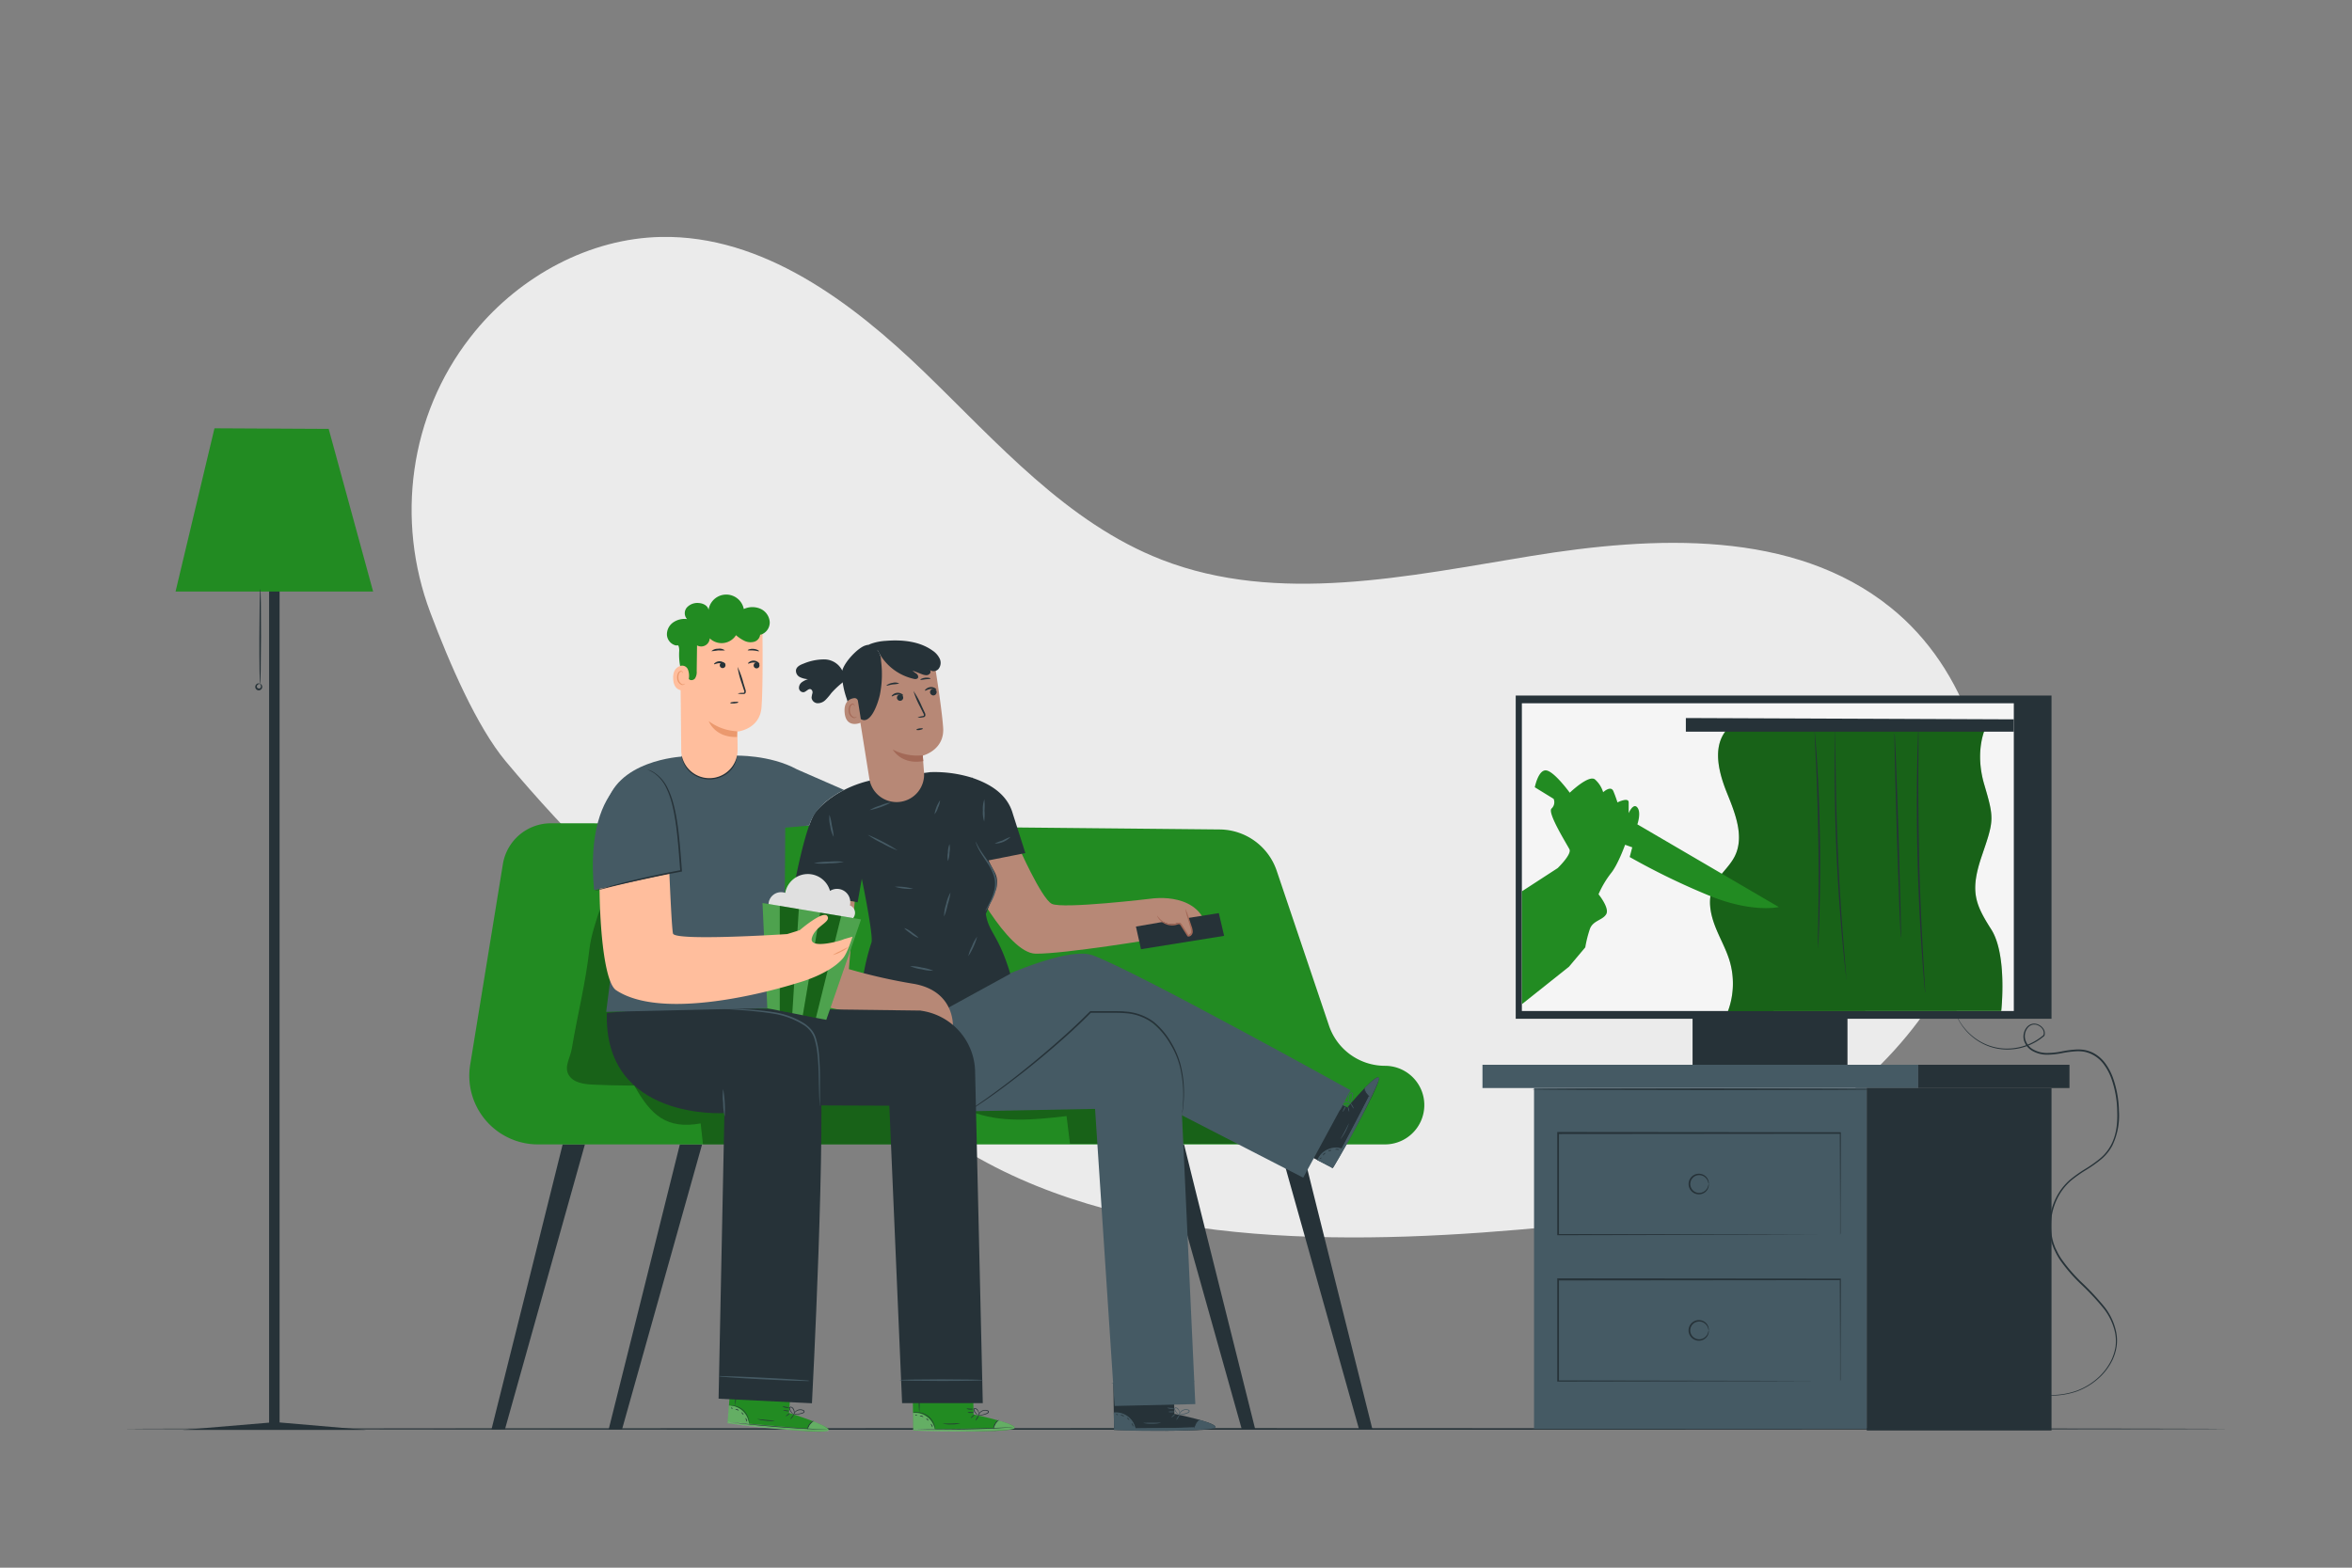
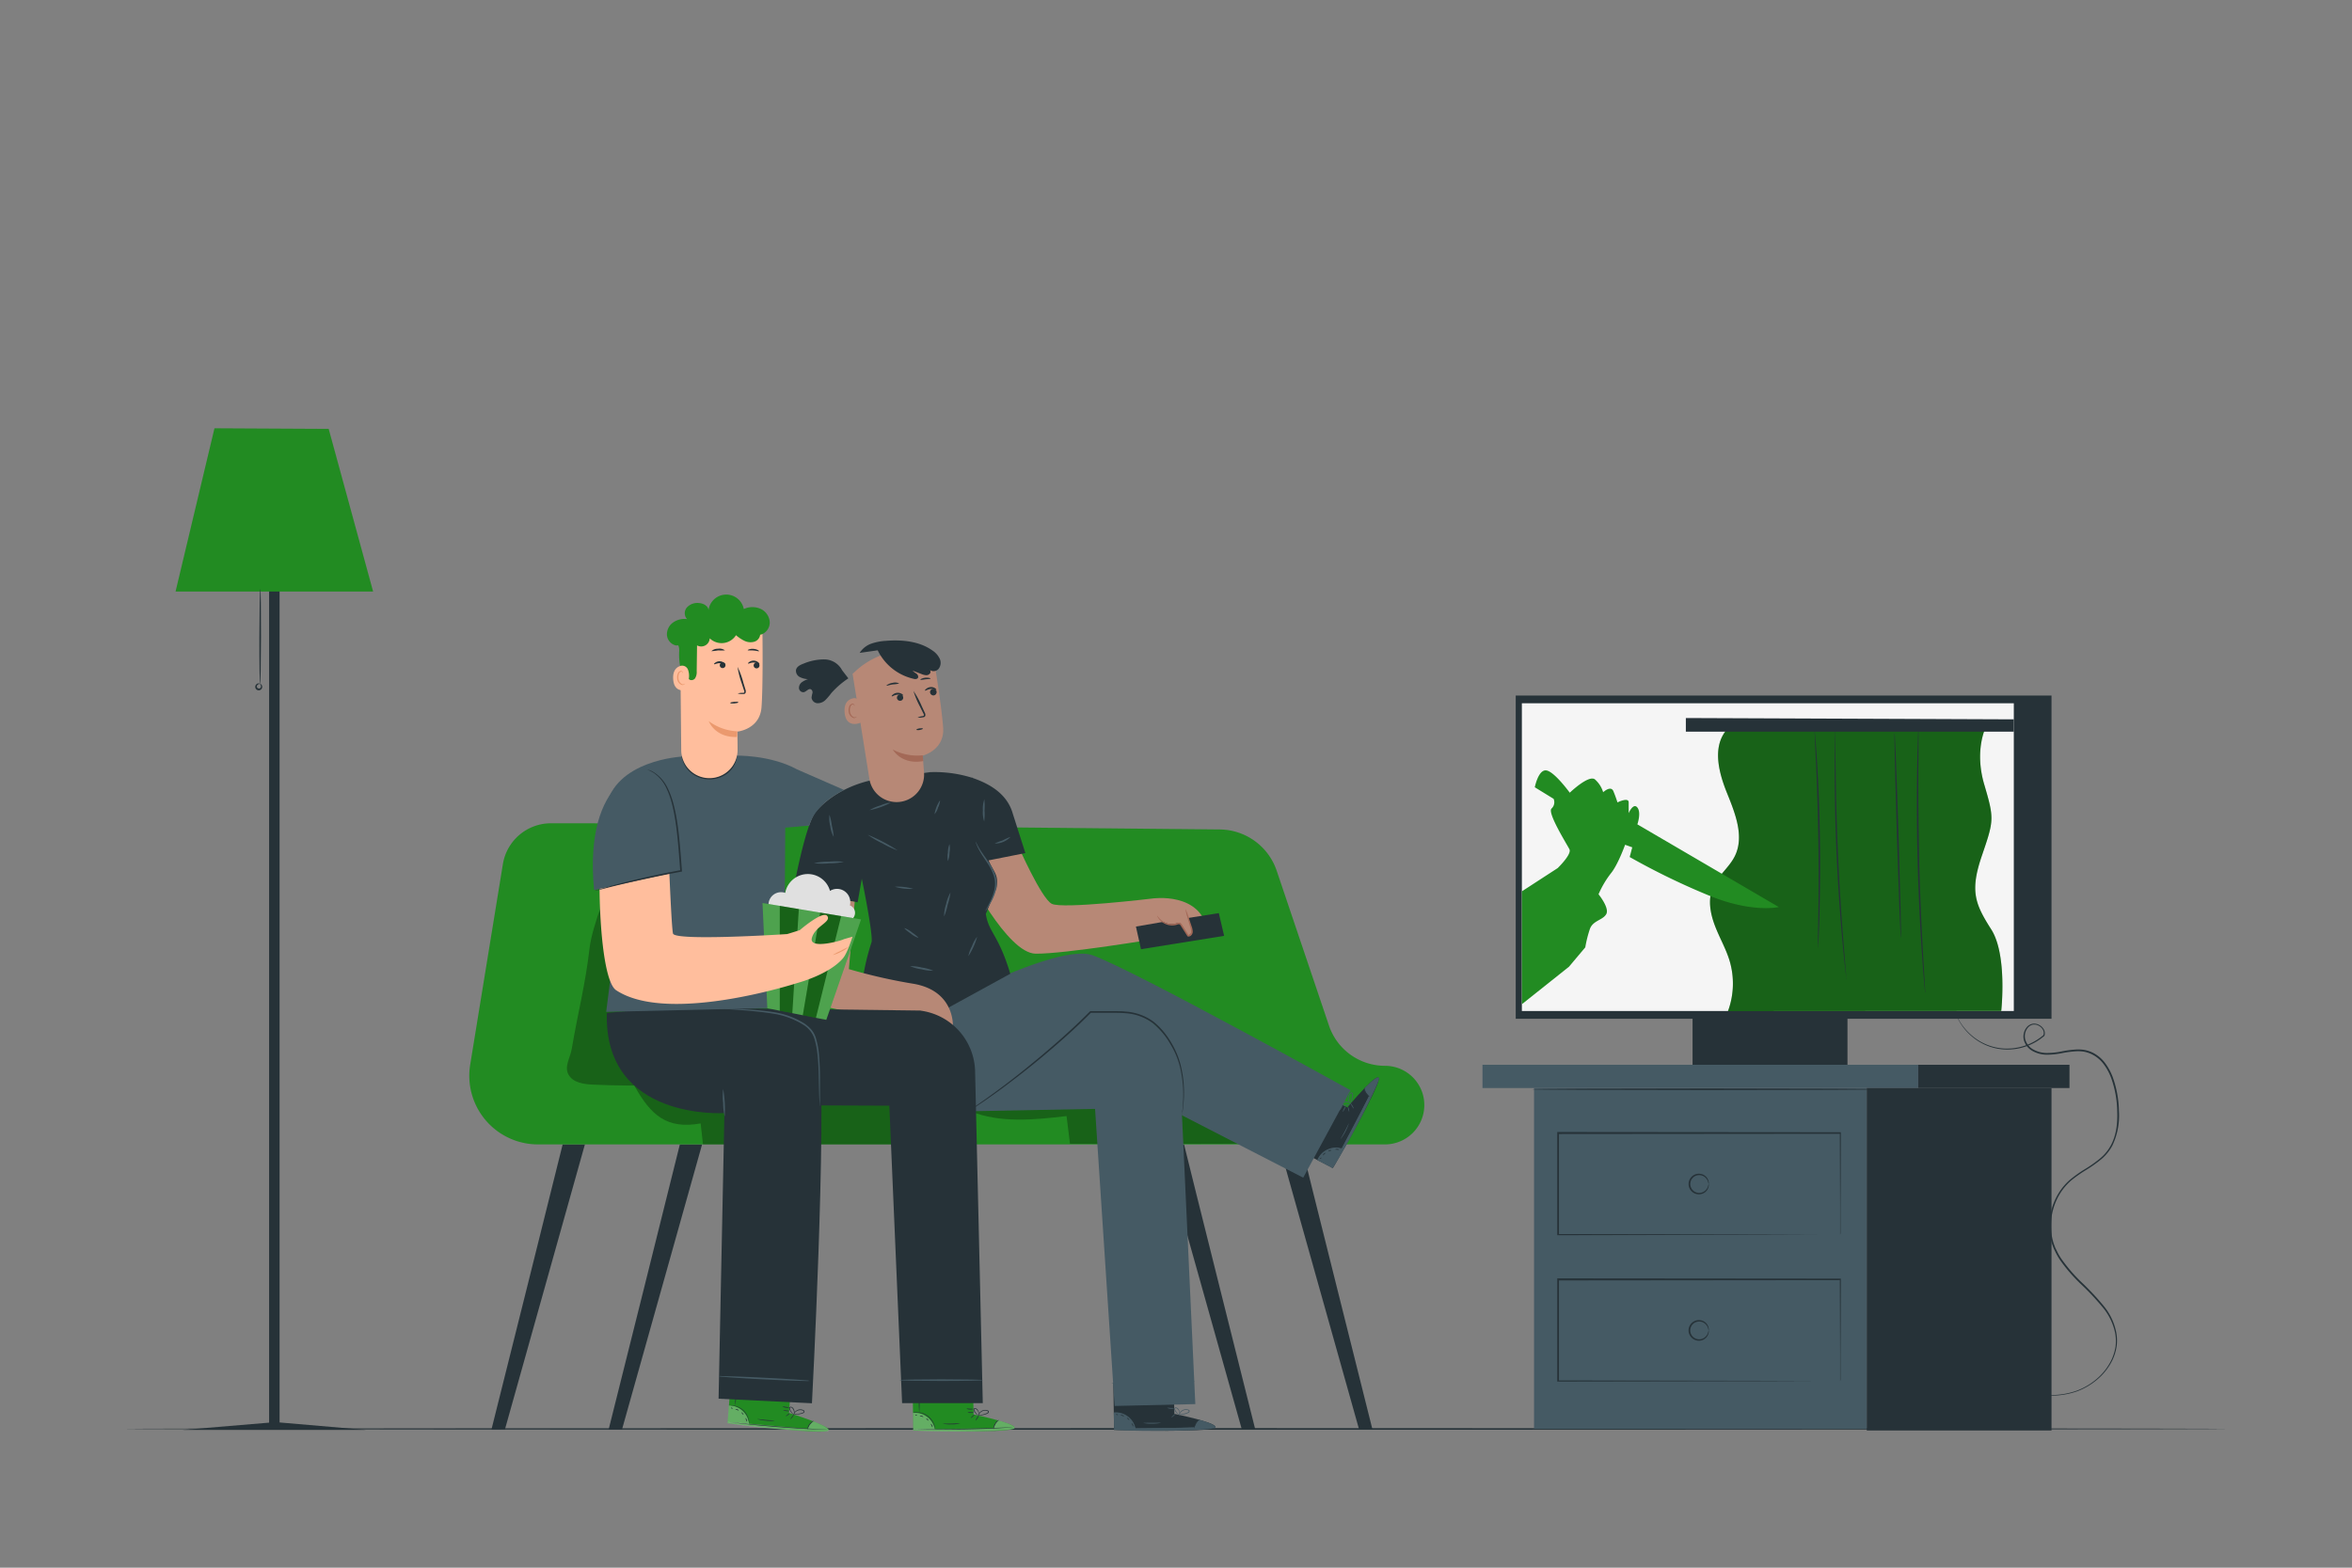
<svg xmlns="http://www.w3.org/2000/svg" viewBox="0 0 750 500">
  <rect x="0" y="0" width="750" height="500" fill="#808080" stroke="none" />
  <g id="freepik--background-simple--inject-402">
-     <path d="M161.24,242.78c39.21,47,95.8,94.39,148.62,125.34s125.25,28.93,186.16,23c31.16-3.06,60.44-18.66,86-36.67s45.38-45.35,50.64-76.22-5.38-64.84-29.78-84.47c-31-24.95-75.34-22.83-114.63-16.43s-80.76,15.61-117.86,1.17c-30.15-11.74-52.3-37.25-75.56-59.74s-51.67-43.8-84-43.19C188,76,166,88,151.47,105.69q-.78.94-1.53,1.92c-19.34,24.86-23.82,58.23-12.73,87.72C143.38,211.75,152.1,231.81,161.24,242.78Z" style="fill:#ebebeb" />
-   </g>
+     </g>
  <g id="freepik--Floor--inject-402">
    <path d="M710.67,455.74c0,.15-150.3.27-335.65.27s-335.69-.12-335.69-.27,150.26-.26,335.69-.26S710.67,455.6,710.67,455.74Z" style="fill:#263238" />
  </g>
  <g id="freepik--floor-lamp--inject-402">
    <polygon points="89.15 453.68 89.15 153.12 85.81 153.12 85.81 453.74 58.17 456.06 85.81 456.06 89.15 456.06 116.79 456.06 89.15 453.68" style="fill:#263238" />
    <polygon points="68.39 136.6 55.98 188.67 118.98 188.67 104.81 136.79 68.39 136.6" style="fill:#228B22" />
    <path d="M82.94,218.26c-.14,0-.25-6.81-.23-15.21s.15-15.21.3-15.21.24,6.81.22,15.21S83.08,218.26,82.94,218.26Z" style="fill:#263238" />
    <path d="M82.91,218.16c0-.07.45,0,.65.56a1.12,1.12,0,0,1-.16,1,1.11,1.11,0,1,1-1.46-1.61c.53-.32.91-.06.86,0s-.33,0-.64.3a.8.8,0,0,0-.27.59.63.63,0,0,0,.45.54.62.62,0,0,0,.69-.12.75.75,0,0,0,.17-.62C83.15,218.39,82.87,218.23,82.91,218.16Z" style="fill:#263238" />
  </g>
  <g id="freepik--TV--inject-402">
    <rect x="539.72" y="323.83" width="49.4" height="16.12" style="fill:#263238" />
    <rect x="483.33" y="221.84" width="170.85" height="103.09" style="fill:#263238" />
    <rect x="485.29" y="224.3" width="156.87" height="98.15" style="fill:#f5f5f5" />
    <path d="M550.4,233c-4.37,5.42-2.33,13.41.28,19.87s5.59,13.81,2.57,20.08c-1.81,3.74-5.52,6.36-7.1,10.21s-.78,8.14.67,12,3.56,7.41,4.73,11.34a25.41,25.41,0,0,1-.54,16l87.14-.06s2-17.86-3.18-26-6.85-12.22-3-23.5,4-11.75.77-22.7.45-18.2.45-18.2Z" style="fill:#228B22" />
    <path d="M550.4,233c-4.37,5.42-2.33,13.41.28,19.87s5.59,13.81,2.57,20.08c-1.81,3.74-5.52,6.36-7.1,10.21s-.78,8.14.67,12,3.56,7.41,4.73,11.34a25.41,25.41,0,0,1-.54,16l87.14-.06s2-17.86-3.18-26-6.85-12.22-3-23.5,4-11.75.77-22.7.45-18.2.45-18.2Z" style="opacity:0.3" />
    <path d="M496.71,276.87s4.56-4.39,3.75-6-7.17-11.72-5.7-13a2.74,2.74,0,0,0,.65-3.09l-6-3.69s1.15-5.84,3.75-5.36,7.4,7.1,7.4,7.1,6.09-5.86,8.05-4.23a8.85,8.85,0,0,1,2.6,4.07s2.44-2.28,3.26-.33,1.3,3.58,1.3,3.58,3.58-1.79,3.58,0v3.42s1.46-3.42,2.77-1.79,0,5.37,0,5.37l45.09,26.37s-8.14,1.95-21.65-3.42a225,225,0,0,1-25.89-12.53l.82-3.09-2.28-.82s-2.28,6.4-4.56,9.15a30.56,30.56,0,0,0-3.91,6.64s3.59,4.4,2.45,6.35-4.24,2-5.21,4.72a38.26,38.26,0,0,0-1.47,5.86l-5.21,6.19-15,11.94v-36Z" style="fill:#228B22" />
    <polygon points="537.58 229.01 537.58 233.36 642.16 233.36 642.16 229.43 537.58 229.01" style="fill:#263238" />
    <path d="M579.71,302.32a3.28,3.28,0,0,1,0-.71c0-.51,0-1.18,0-2,0-1.81.07-4.33.12-7.41.1-6.26.15-14.9,0-24.45s-.47-18.18-.75-24.43c-.15-3.08-.26-5.6-.35-7.41,0-.83-.06-1.5-.08-2a3.4,3.4,0,0,1,0-.7,3.88,3.88,0,0,1,.09.69q.07.76.18,2c.15,1.75.33,4.27.52,7.4.38,6.25.75,14.89.9,24.45s0,18.2-.16,24.46c-.09,3.12-.19,5.66-.29,7.4,0,.84-.09,1.5-.12,2A3.51,3.51,0,0,1,579.71,302.32Z" style="fill:#263238" />
    <path d="M588.85,312.49a4.67,4.67,0,0,1-.13-.8c-.07-.57-.16-1.34-.28-2.3-.23-2-.53-4.89-.86-8.46-.67-7.16-1.42-17.06-1.92-28s-.63-20.89-.61-28.08c0-3.59.05-6.5.1-8.51,0-1,.05-1.74.07-2.31a4.29,4.29,0,0,1,.06-.81,4.63,4.63,0,0,1,0,.81q0,.87,0,2.31c0,2.06,0,5,.07,8.51.07,7.18.27,17.1.76,28.06s1.19,20.84,1.76,28c.3,3.54.53,6.43.7,8.48.08,1,.14,1.73.18,2.31A4.13,4.13,0,0,1,588.85,312.49Z" style="fill:#263238" />
    <path d="M606.16,299.22c-.15,0-.72-14.65-1.28-32.73s-.89-32.74-.75-32.74.71,14.64,1.27,32.73S606.3,299.21,606.16,299.22Z" style="fill:#263238" />
    <path d="M613.92,316.7a4.84,4.84,0,0,1-.12-.85c-.06-.61-.13-1.43-.23-2.46-.19-2.13-.43-5.22-.7-9.05-.53-7.64-1.09-18.21-1.39-29.9s-.27-22.29-.13-29.95c.07-3.83.16-6.93.24-9.07,0-1,.08-1.85.11-2.46a5.18,5.18,0,0,1,.07-.86,4.78,4.78,0,0,1,0,.86c0,.61,0,1.43,0,2.47,0,2.19,0,5.28-.07,9.07,0,7.66,0,18.24.28,29.92s.81,22.25,1.24,29.9c.22,3.79.4,6.87.53,9.06.06,1,.1,1.85.14,2.46A5.61,5.61,0,0,1,613.92,316.7Z" style="fill:#263238" />
    <path d="M637.3,441.52l.56.19,1.62.57a56.9,56.9,0,0,0,6.33,1.79,34.27,34.27,0,0,0,10.33.78,24.49,24.49,0,0,0,6.3-1.38,21.1,21.1,0,0,0,6.18-3.7,18.64,18.64,0,0,0,4.79-6.28,16,16,0,0,0,1.19-4,13.85,13.85,0,0,0-.13-4.35,18.65,18.65,0,0,0-4-8.22,81.94,81.94,0,0,0-6.74-7.2,51.13,51.13,0,0,1-6.84-7.87,21.42,21.42,0,0,1-1.35-2.33l-.6-1.23-.49-1.28a18.83,18.83,0,0,1-.94-5.45,20.14,20.14,0,0,1,2.85-10.86,18.62,18.62,0,0,1,3.73-4.44,42.13,42.13,0,0,1,4.78-3.39,41.09,41.09,0,0,0,4.72-3.32,14.17,14.17,0,0,0,3.55-4.32c1.77-3.32,2.13-7.14,2-10.77a32.87,32.87,0,0,0-1.89-10.52,17.72,17.72,0,0,0-2.44-4.54,10.49,10.49,0,0,0-3.82-3.17,10.22,10.22,0,0,0-2.32-.78,11.64,11.64,0,0,0-2.43-.16,33.37,33.37,0,0,0-4.79.61,25.42,25.42,0,0,1-4.74.49,9.43,9.43,0,0,1-4.5-1.14,5.71,5.71,0,0,1-2.83-3.47,4.73,4.73,0,0,1,.94-4.19,3.22,3.22,0,0,1,1.88-1.08,3.31,3.31,0,0,1,2.08.41,3.6,3.6,0,0,1,1.47,1.45,2.53,2.53,0,0,1,.16,2l0,0,0,0a18.11,18.11,0,0,1-13,4.33,17.32,17.32,0,0,1-9.69-3.79,17.85,17.85,0,0,1-4.34-5,13.24,13.24,0,0,1-1-2.09s.1.17.27.52.44.86.82,1.51a18.25,18.25,0,0,0,4.38,4.9,17.23,17.23,0,0,0,9.58,3.66,17.89,17.89,0,0,0,12.72-4.31l-.06.07a2.12,2.12,0,0,0-.14-1.72,3.22,3.22,0,0,0-1.32-1.29,2.9,2.9,0,0,0-1.84-.36,2.85,2.85,0,0,0-1.64.95,4.31,4.31,0,0,0-.83,3.83,5.28,5.28,0,0,0,2.63,3.19,8.87,8.87,0,0,0,4.3,1.07,24,24,0,0,0,4.65-.49,33.27,33.27,0,0,1,4.86-.63,11.92,11.92,0,0,1,2.52.17,10.65,10.65,0,0,1,2.45.8,11.12,11.12,0,0,1,4,3.31,18.62,18.62,0,0,1,2.52,4.67,33.38,33.38,0,0,1,1.93,10.68,22.1,22.1,0,0,1-2.09,11,14.81,14.81,0,0,1-3.67,4.48,42.79,42.79,0,0,1-4.78,3.36,42.13,42.13,0,0,0-4.72,3.34,18.29,18.29,0,0,0-3.63,4.32,19.66,19.66,0,0,0-2.78,10.58,18.19,18.19,0,0,0,.91,5.3l.47,1.25.59,1.19a18.61,18.61,0,0,0,1.32,2.29,51.32,51.32,0,0,0,6.76,7.8,81.71,81.71,0,0,1,6.76,7.26,19,19,0,0,1,4,8.43,13.79,13.79,0,0,1,.12,4.48,16.26,16.26,0,0,1-1.23,4.14,18.87,18.87,0,0,1-4.92,6.38,21.28,21.28,0,0,1-6.3,3.74,24.48,24.48,0,0,1-6.4,1.36,34.38,34.38,0,0,1-10.4-.87,51.09,51.09,0,0,1-6.32-1.89c-.71-.26-1.24-.48-1.6-.63S637.3,441.52,637.3,441.52Z" style="fill:#263238" />
    <rect x="489.17" y="347.02" width="106.1" height="108.69" style="fill:#455a64" />
    <rect x="472.73" y="339.6" width="138.95" height="7.42" style="fill:#455a64" />
    <rect x="595.27" y="347.02" width="58.91" height="109.22" style="fill:#263238" />
    <rect x="611.68" y="339.6" width="48.23" height="7.42" style="fill:#263238" />
    <path d="M600.42,347.42c0,.15-25.08.26-56,.26s-56-.11-56-.26,25.08-.26,56-.26S600.42,347.28,600.42,347.42Z" style="fill:#263238" />
    <path d="M586.78,393.84s0-.21,0-.58,0-.95,0-1.67c0-1.48,0-3.64,0-6.42,0-5.58-.05-13.66-.1-23.74l.18.18-90,.08h0l.26-.26c0,11.3,0,22.23,0,32.41l-.25-.25,64.41.11,18.78.07,5,0h1.31l.46,0h-.42l-1.28,0-5,0-18.73.07-64.58.12h-.25v-.25c0-10.18,0-21.11,0-32.41v-.26h.27l90,.08H587v.18c0,10.13-.08,18.24-.1,23.85,0,2.76,0,4.9,0,6.37,0,.71,0,1.26,0,1.64S586.78,393.84,586.78,393.84Z" style="fill:#263238" />
    <path d="M544.85,377.63c-.05,0-.06-.27-.2-.72a3.13,3.13,0,0,0-1.13-1.57,2.91,2.91,0,0,0-2.7-.36,2.84,2.84,0,1,0,2.7,4.94,3.07,3.07,0,0,0,1.13-1.56c.14-.45.15-.73.2-.73a1.59,1.59,0,0,1,0,.78,3.13,3.13,0,0,1-1.1,1.81,3.25,3.25,0,0,1-3.09.52,3.29,3.29,0,0,1,0-6.21,3.26,3.26,0,0,1,3.09.52,3.1,3.1,0,0,1,1.1,1.81A1.52,1.52,0,0,1,544.85,377.63Z" style="fill:#263238" />
    <path d="M586.78,440.52s0-.2,0-.58,0-.94,0-1.67c0-1.48,0-3.63,0-6.41,0-5.58-.05-13.66-.1-23.74l.18.17-90,.09h0l.26-.26c0,11.29,0,22.23,0,32.4l-.25-.25,64.41.12,18.78.07,5,0,1.31,0h.46l-.42,0-1.28,0-5,0-18.73.07-64.58.11h-.25v-.26c0-10.17,0-21.11,0-32.4v-.26h.27l90,.08H587v.18c0,10.13-.08,18.24-.1,23.84,0,2.77,0,4.91,0,6.38,0,.71,0,1.25,0,1.64S586.78,440.52,586.78,440.52Z" style="fill:#263238" />
    <path d="M544.85,424.32c-.05,0-.06-.27-.2-.72a3.05,3.05,0,0,0-1.13-1.57,2.91,2.91,0,0,0-2.7-.36,2.83,2.83,0,0,0,0,5.3,2.87,2.87,0,0,0,2.7-.36,3.05,3.05,0,0,0,1.13-1.57c.14-.45.15-.72.2-.72a1.54,1.54,0,0,1,0,.77,3.08,3.08,0,0,1-1.1,1.81,3.2,3.2,0,0,1-3.09.52,3.28,3.28,0,0,1,0-6.2,3.23,3.23,0,0,1,3.09.52,3.08,3.08,0,0,1,1.1,1.81A1.54,1.54,0,0,1,544.85,424.32Z" style="fill:#263238" />
  </g>
  <g id="freepik--Couch--inject-402">
    <path d="M179.42,365c-.48,2.17-22.71,90.93-22.71,90.93H161L186.51,365Z" style="fill:#263238" />
    <path d="M216.79,365c-.48,2.17-22.71,90.93-22.71,90.93h4.26L223.88,365Z" style="fill:#263238" />
    <path d="M414.94,365c.47,2.17,22.71,90.93,22.71,90.93h-4.26L407.84,365Z" style="fill:#263238" />
    <path d="M377.57,365c.47,2.17,22.71,90.93,22.71,90.93H396L370.47,365Z" style="fill:#263238" />
    <path d="M188.61,262.58H175.7a15.54,15.54,0,0,0-15.34,13l-10.42,63.95A21.9,21.9,0,0,0,171.55,365h270.1a12.55,12.55,0,0,0,12.13-15.7h0a12.54,12.54,0,0,0-12.13-9.37h0a18.86,18.86,0,0,1-17.87-12.83l-16.67-49.38A19.37,19.37,0,0,0,389,264.55Z" style="fill:#228B22" />
    <g style="opacity:0.3">
      <path d="M309.46,354.43c9.59,3.85,20.37,2.72,30.64,1.53q.54,4.41,1.1,8.84s61,.19,61-.23l-28.37-14Z" />
    </g>
    <g style="opacity:0.3">
      <path d="M202.26,346.22c5.32,9.57,10.38,14,21.16,12.09l.75,6.68H288.3v-17.2Z" />
    </g>
    <g style="opacity:0.3">
      <path d="M211.11,346.07c-7.32.24-14.66.2-22-.14-2.94-.13-6.37-.6-7.81-3.17s.51-5.33,1-8.12c2-11.78,4.38-20.72,5.67-32,.9-7.82,6.4-20.74,9.41-28s7.72-9.58,15.57-9Z" />
    </g>
  </g>
  <g id="freepik--Characters--inject-402">
    <path d="M367.38,286.58s-28.63,3.44-32,1.68-10.78-18.64-10.78-18.64l-17.56,8.57,1.14.1s12.94,25.75,22.05,25.88,39.05-4.85,39.05-4.85l15.88-2C383.2,284.2,367.38,286.58,367.38,286.58Z" style="fill:#b78876" />
    <polygon points="369.98 294.18 362.22 295.52 363.84 302.74 390.35 298.48 388.65 291.23 369.98 294.18" style="fill:#263238" />
    <path d="M368.93,291.79a5.21,5.21,0,0,0,6.2,2.72,1.42,1.42,0,0,1,1.06-.11,1.3,1.3,0,0,1,.45.48c.71,1.13,1.43,2.25,2.15,3.38a1.18,1.18,0,0,0,1.19-1,3.41,3.41,0,0,0-.22-1.69c-.6-2-1.21-3.93-1.81-5.9" style="fill:#b78876" />
    <path d="M378,289.88a16.7,16.7,0,0,1,1,2.59l.95,2.89a5.43,5.43,0,0,1,.39,1.86,1.62,1.62,0,0,1-.4,1,1.21,1.21,0,0,1-1.11.47h-.12l-.06-.1c-.31-.48-.63-1-.95-1.5l-1.23-1.93c-.2-.31-.34-.42-.64-.38s-.63.19-1,.27a5.3,5.3,0,0,1-3.64-.56,5.06,5.06,0,0,1-1.83-1.68,2,2,0,0,1-.36-.83,6.25,6.25,0,0,0,2.36,2.18,5,5,0,0,0,3.37.42c.31-.07.6-.21,1-.29a1,1,0,0,1,.69.11,1.68,1.68,0,0,1,.45.48l1.24,1.94.94,1.49-.17-.12c.47.08.94-.5.94-1a5.28,5.28,0,0,0-.33-1.69c-.31-1.08-.59-2.06-.85-2.93A14.71,14.71,0,0,1,378,289.88Z" style="fill:#a36957" />
    <path d="M429.64,353.19l-9.15-4.64-8.79,17.08L425,372.55l.62-1c2.68-4.58,13.34-23.47,14-27.11C440.38,340.36,429.64,353.19,429.64,353.19Z" style="fill:#263238" />
    <path d="M428.07,366.29a6.66,6.66,0,0,0-4.77.31A6.44,6.44,0,0,0,420,370l4.77,2.46Z" style="fill:#455a64" />
    <path d="M435.14,347.05s4.09-4.33,4.6-3.27S430.2,364.34,425,372.55l-.36-.22,11.91-22.64S434.67,348.07,435.14,347.05Z" style="fill:#455a64" />
    <path d="M424.5,372.59a1.75,1.75,0,0,0,.18-.28l.49-.81,1.73-3c1.44-2.57,3.39-6.15,5.46-10.15s3.86-7.66,5.12-10.33l1.47-3.17.38-.87a1.15,1.15,0,0,0,.12-.31l-.16.29-.42.85-1.54,3.14c-1.3,2.65-3.11,6.3-5.18,10.29s-4,7.59-5.39,10.18l-1.67,3.07-.45.84A1.43,1.43,0,0,0,424.5,372.59Z" style="fill:#455a64" />
    <path d="M436.82,349.83a8.18,8.18,0,0,1-1.18-1.34,7.75,7.75,0,0,1-.64-1.67,3.09,3.09,0,0,0,1.82,3Z" style="fill:#263238" />
    <path d="M431.67,353.55c.06,0-.11-.42-.38-.87s-.52-.79-.57-.76.11.42.37.88S431.62,353.59,431.67,353.55Z" style="fill:#455a64" />
    <path d="M430.23,354.56c.06,0,0-.38-.09-.81s-.26-.77-.32-.75,0,.38.09.81S430.17,354.58,430.23,354.56Z" style="fill:#455a64" />
    <path d="M428.17,354.6c.05,0,.31-.34.57-.83a2.41,2.41,0,0,0,.37-.94c-.06,0-.32.34-.58.83S428.11,354.57,428.17,354.6Z" style="fill:#455a64" />
    <path d="M426.87,354.32c.05,0,.47-.29.81-.85a2,2,0,0,0,.39-1.1c-.07,0-.27.45-.59,1A7.54,7.54,0,0,0,426.87,354.32Z" style="fill:#455a64" />
    <path d="M430.48,352.21a3.71,3.71,0,0,0,.56-1.1,7.16,7.16,0,0,0,.34-1.3,3.06,3.06,0,0,0,.07-.82.61.61,0,0,0-.2-.44.47.47,0,0,0-.52-.06,2.26,2.26,0,0,0-.7,2.79,2.21,2.21,0,0,0,.55.73,1,1,0,0,0,.28.19,4,4,0,0,1-.68-1,2.29,2.29,0,0,1-.12-1.25,1.93,1.93,0,0,1,.76-1.26c.22-.11.39.07.41.32a3.8,3.8,0,0,1-.06.75,8.18,8.18,0,0,1-.29,1.28C430.66,351.77,430.45,352.19,430.48,352.21Z" style="fill:#455a64" />
    <path d="M430.68,352a1.21,1.21,0,0,0-.7-.52,1.89,1.89,0,0,0-1-.11,1.24,1.24,0,0,0-1,.62.49.49,0,0,0,.33.6,1.37,1.37,0,0,0,.59.07,3.41,3.41,0,0,0,.93-.18,1.76,1.76,0,0,0,.77-.4s-.31.12-.82.24a4.36,4.36,0,0,1-.89.12c-.31,0-.78-.08-.69-.38s.53-.43.84-.48a2,2,0,0,1,.87.06A4.07,4.07,0,0,1,430.68,352Z" style="fill:#455a64" />
    <path d="M420,369.84a14,14,0,0,1,.69-1.24,6,6,0,0,1,5.87-2.64c.87.12,1.37.35,1.39.31a1,1,0,0,0-.35-.18,4.64,4.64,0,0,0-1-.29,5.86,5.86,0,0,0-3.43.42,6,6,0,0,0-2.6,2.29,4.94,4.94,0,0,0-.46.95C420,369.7,420,369.83,420,369.84Z" style="fill:#263238" />
    <path d="M413.81,364.4a32.28,32.28,0,0,0,3.43,2,34.16,34.16,0,0,0,3.54,1.75,33.12,33.12,0,0,0-3.43-2A35.52,35.52,0,0,0,413.81,364.4Z" style="fill:#263238" />
    <path d="M427.51,363.29a16,16,0,0,0,2.62-5c-.06,0-.57,1.13-1.29,2.49S427.45,363.25,427.51,363.29Z" style="fill:#455a64" />
    <path d="M425.78,366.63c0,.06.28,0,.6.05s.57.07.6,0-.23-.23-.59-.25S425.76,366.57,425.78,366.63Z" style="fill:#263238" />
    <path d="M423.56,367.08c0,.06.25,0,.52,0s.48-.2.46-.26-.25,0-.53,0S423.54,367,423.56,367.08Z" style="fill:#263238" />
    <path d="M421.91,368.52c.07,0,.18-.21.4-.42s.44-.32.43-.38-.33,0-.59.21S421.85,368.51,421.91,368.52Z" style="fill:#263238" />
    <path d="M420.91,369.63s.18,0,.31-.12.2-.25.16-.29-.18,0-.31.11S420.87,369.58,420.91,369.63Z" style="fill:#263238" />
    <path d="M374.49,450.93l-.27-10.25-19.21.37.24,15,1.19.06c5.3.19,27,.59,30.51-.55C390.88,454.28,374.49,450.93,374.49,450.93Z" style="fill:#263238" />
    <path d="M362.21,455.77a6.7,6.7,0,0,0-2.53-4,6.52,6.52,0,0,0-4.52-1.31l.1,5.37Z" style="fill:#455a64" />
    <path d="M382.5,452.85s5.75,1.54,5.06,2.49-22.63,1.38-32.31.71l0-.43,25.58-.27S381.38,452.92,382.5,452.85Z" style="fill:#455a64" />
    <path d="M355,455.62l.33,0,.95,0,3.49.08c2.95.05,7,.07,11.53,0s8.58-.24,11.52-.4l3.49-.21,1-.08.33,0h-.34l-.94,0-3.5.13c-2.94.12-7,.26-11.51.34s-8.58.09-11.53.09H355.3Z" style="fill:#455a64" />
    <path d="M380.85,455.65a5,5,0,0,1,1.78-3,2.57,2.57,0,0,0-1.36,1.24A2.52,2.52,0,0,0,380.85,455.65Z" style="fill:#263238" />
-     <path d="M375.13,452.89c.05,0,.32-.31.59-.75s.45-.84.39-.87-.32.3-.59.75S375.07,452.85,375.13,452.89Z" style="fill:#455a64" />
    <path d="M373.56,452.09c0,.05.34-.16.67-.46s.55-.59.51-.64-.35.17-.67.47S373.51,452.05,373.56,452.09Z" style="fill:#455a64" />
-     <path d="M372.54,450.3a2.39,2.39,0,0,0,1,.11,2.24,2.24,0,0,0,1-.13,2.33,2.33,0,0,0-1-.1A2.3,2.3,0,0,0,372.54,450.3Z" style="fill:#455a64" />
    <path d="M372.18,449a1.89,1.89,0,0,0,1.12.3,1.94,1.94,0,0,0,1.15-.17,5.76,5.76,0,0,0-1.13-.06A5.83,5.83,0,0,0,372.18,449Z" style="fill:#455a64" />
    <path d="M375.75,451.2a3.93,3.93,0,0,0,1.23,0,7.27,7.27,0,0,0,1.31-.32,3.92,3.92,0,0,0,.75-.32.66.66,0,0,0,.29-.39.48.48,0,0,0-.19-.49,2.27,2.27,0,0,0-2.79.72,2.1,2.1,0,0,0-.38.83.7.7,0,0,0,0,.33,3.28,3.28,0,0,1,.54-1.06,2.19,2.19,0,0,1,1-.71,2,2,0,0,1,1.48.07c.19.15.12.38-.09.51a3.3,3.3,0,0,1-.69.31A9.76,9.76,0,0,1,377,451C376.22,451.15,375.75,451.16,375.75,451.2Z" style="fill:#455a64" />
    <path d="M376.07,451.25a1.19,1.19,0,0,0,.12-.86,2,2,0,0,0-.35-.89,1.24,1.24,0,0,0-1-.61.5.5,0,0,0-.37.58,1.39,1.39,0,0,0,.22.54,3.63,3.63,0,0,0,.6.74,1.88,1.88,0,0,0,.71.49s-.25-.22-.59-.6a4.16,4.16,0,0,1-.53-.74c-.18-.25-.3-.72,0-.78s.63.26.82.51a2,2,0,0,1,.36.79A4,4,0,0,1,376.07,451.25Z" style="fill:#455a64" />
    <path d="M355.26,450.36a14.06,14.06,0,0,1,1.42,0,6,6,0,0,1,5.1,3.91c.31.82.35,1.37.4,1.37a1.66,1.66,0,0,0,0-.39,5.2,5.2,0,0,0-.23-1,6,6,0,0,0-2-2.83,5.87,5.87,0,0,0-3.25-1.19,4.63,4.63,0,0,0-1.05,0C355.39,450.3,355.26,450.34,355.26,450.36Z" style="fill:#263238" />
    <path d="M357.1,442.33a30.83,30.83,0,0,0-.09,3.94,31.52,31.52,0,0,0,.14,4,36.09,36.09,0,0,0,.09-4A33.73,33.73,0,0,0,357.1,442.33Z" style="fill:#263238" />
    <path d="M364.59,453.85a10.89,10.89,0,0,0,2.81.22,10.66,10.66,0,0,0,2.8-.28c0-.06-1.26,0-2.81,0S364.59,453.78,364.59,453.85Z" style="fill:#455a64" />
    <path d="M360.82,453.91s.11.27.25.55.2.54.27.54.09-.31-.06-.64S360.86,453.87,360.82,453.91Z" style="fill:#263238" />
    <path d="M359.37,452.18s.08.24.29.44.4.32.45.27-.09-.24-.29-.44S359.42,452.13,359.37,452.18Z" style="fill:#263238" />
    <path d="M357.33,451.41c0,.06.27.06.55.15s.49.24.54.2-.12-.31-.47-.42S357.31,451.35,357.33,451.41Z" style="fill:#263238" />
    <path d="M355.87,451.06c0,.06.09.15.26.21s.3.06.33,0-.09-.16-.25-.22S355.9,451,355.87,451.06Z" style="fill:#263238" />
    <path d="M358.46,323.14l-65.86.68,14.47,30.65,42.12-.8,6.24,94.75,25.73-.59L376.28,342.1a20,20,0,0,0-17.82-19Z" style="fill:#455a64" />
    <path d="M354.41,441.13c0-.14,6-.39,13.32-.56s13.34-.19,13.34-.05-6,.4-13.32.57S354.41,441.28,354.41,441.13Z" style="fill:#455a64" />
    <path d="M281.42,330.68s53.52-30.88,67-26,82.25,43.05,82.25,43.05l-15.1,27.88-38.69-19.9-1.1-12.42c0-12.81-8.23-19.74-19.74-19.74h-10s-23.72,28.14-39,30.9C281.42,359.1,281.42,330.68,281.42,330.68Z" style="fill:#455a64" />
    <path d="M377,355.06a.82.82,0,0,1,0-.27c0-.21,0-.47.07-.79.06-.69.14-1.71.2-3a37.84,37.84,0,0,0-1.07-11,26.2,26.2,0,0,0-3-7,24,24,0,0,0-5.6-6.68,16.38,16.38,0,0,0-8.95-3.18c-.84-.08-1.69-.1-2.54-.11s-1.73,0-2.61,0l-5.33,0h-.44l.18-.08c-5,5.08-10.16,9.59-14.9,13.57s-9.15,7.39-12.9,10.18-6.88,4.93-9.07,6.35c-1.1.71-2,1.24-2.56,1.59l-.68.39-.24.12a1,1,0,0,1,.22-.17l.64-.43c.58-.38,1.43-.94,2.5-1.67,2.16-1.47,5.24-3.65,9-6.47s8.09-6.27,12.81-10.26,9.81-8.5,14.84-13.57l.08-.07h.55l5.33,0c.87,0,1.74,0,2.61,0s1.73,0,2.58.11a16.93,16.93,0,0,1,9.21,3.31,24.39,24.39,0,0,1,5.67,6.83,26,26,0,0,1,2.94,7.17,36.57,36.57,0,0,1,.92,11.13c-.09,1.32-.2,2.34-.3,3l-.12.78A1,1,0,0,1,377,355.06Z" style="fill:#263238" />
    <path d="M277.89,300.59c.69-2.11-3.08-20.33-3.08-20.33l-1.33,7.52-20.54-3.64s3.86-21.56,7.36-25.47c7.92-8.82,19.32-10.13,19.32-10.13l17-2.27A40.1,40.1,0,0,1,309.79,248l.44.06v.09c5.18,1.79,10.93,4.93,12.74,11.4l4,12.53-11.74,2.33h0c1.85,4.12,3.26,4.47,2.51,8.92l-3.38,8.14c.89,6,4,6.46,7.8,19.1l-24,13.16s-21.9.9-23.6.2C274,323.78,274,312.39,277.89,300.59Z" style="fill:#263238" />
    <path d="M311.14,268.46c.08,0,.54,1.27,1.76,3.11.6.92,1.39,2,2.21,3.2a16.93,16.93,0,0,1,2.24,4.28,9,9,0,0,1,.2,4.85,15.27,15.27,0,0,1-1.43,3.67,26.27,26.27,0,0,1-1.36,2.27,3.11,3.11,0,0,1-.58.77c-.08,0,.64-1.22,1.61-3.2a16.52,16.52,0,0,0,1.29-3.62,8.68,8.68,0,0,0-.22-4.58,17.42,17.42,0,0,0-2.15-4.17c-.79-1.22-1.55-2.31-2.12-3.28a16.47,16.47,0,0,1-1.18-2.37A3.5,3.5,0,0,1,311.14,268.46Z" style="fill:#455a64" />
    <path d="M286.23,271.23a28.56,28.56,0,0,1-4.89-2.27,29.15,29.15,0,0,1-4.66-2.73,55.63,55.63,0,0,1,9.55,5Z" style="fill:#455a64" />
    <path d="M298,259.7a10.84,10.84,0,0,1,1.76-4.45,6,6,0,0,1-.64,2.32A5.89,5.89,0,0,1,298,259.7Z" style="fill:#455a64" />
    <path d="M302.27,274.63a7.32,7.32,0,0,1,0-2.73,7.11,7.11,0,0,1,.5-2.68,7.32,7.32,0,0,1,0,2.73A7.21,7.21,0,0,1,302.27,274.63Z" style="fill:#455a64" />
    <path d="M291.22,283.49a17.29,17.29,0,0,1-5.9-.67,17.29,17.29,0,0,1,5.9.67Z" style="fill:#455a64" />
    <path d="M303.09,284.66a20.6,20.6,0,0,1-.9,3.86,20,20,0,0,1-1.14,3.8,12.15,12.15,0,0,1,.64-3.93A12.48,12.48,0,0,1,303.09,284.66Z" style="fill:#455a64" />
    <path d="M292.84,299.12a7.24,7.24,0,0,1-2.37-1.34c-1.23-.86-2.15-1.65-2.07-1.77a7.72,7.72,0,0,1,2.37,1.34C292,298.21,292.92,299,292.84,299.12Z" style="fill:#455a64" />
    <path d="M311.59,298.76a22.22,22.22,0,0,1-2.82,6.22,11.6,11.6,0,0,1,1.18-3.22A11.37,11.37,0,0,1,311.59,298.76Z" style="fill:#455a64" />
    <path d="M297.62,309.61a13.68,13.68,0,0,1-3.75-.46,14.09,14.09,0,0,1-3.65-1,13.89,13.89,0,0,1,3.75.45A14.17,14.17,0,0,1,297.62,309.61Z" style="fill:#455a64" />
    <path d="M322.24,266.92a6.95,6.95,0,0,1-5.09,2.13,19.29,19.29,0,0,1,2.57-1A17.66,17.66,0,0,1,322.24,266.92Z" style="fill:#455a64" />
    <path d="M313.83,262a9.61,9.61,0,0,1-.41-3.53,9.14,9.14,0,0,1,.46-3.53,19,19,0,0,1,.06,3.53A17.43,17.43,0,0,1,313.83,262Z" style="fill:#455a64" />
    <path d="M284.17,255.94a25.62,25.62,0,0,1-6.89,2.47,13.1,13.1,0,0,1,3.36-1.48A12.6,12.6,0,0,1,284.17,255.94Z" style="fill:#455a64" />
    <path d="M265.84,266.9a9.38,9.38,0,0,1-1.09-3.43,9.75,9.75,0,0,1-.25-3.6,17.75,17.75,0,0,1,.77,3.5A18.52,18.52,0,0,1,265.84,266.9Z" style="fill:#455a64" />
    <path d="M269.07,274.88a22.55,22.55,0,0,1-4.74.47,21.37,21.37,0,0,1-4.78-.05,22.71,22.71,0,0,1,4.75-.47A21.22,21.22,0,0,1,269.07,274.88Z" style="fill:#455a64" />
    <path d="M287.12,255.73h0a8.77,8.77,0,0,0,7.53-9.34l-.41-5.39s7-1.74,6.51-8.89-3.21-23.44-3.21-23.44h0A24.9,24.9,0,0,0,272.87,214l-1,.91,5.36,33.54A8.78,8.78,0,0,0,287.12,255.73Z" style="fill:#b78876" />
    <path d="M297,221.57a1,1,0,0,1-.2-1.46,1,1,0,1,1,1.66,1.26A1,1,0,0,1,297,221.57Z" style="fill:#263238" />
    <path d="M298.61,220c-.1.13-.85-.35-1.83-.26s-1.66.65-1.78.53,0-.28.33-.55a2.42,2.42,0,0,1,1.4-.58,2.35,2.35,0,0,1,1.48.37C298.53,219.73,298.66,220,298.61,220Z" style="fill:#263238" />
    <path d="M287.5,221.64a1,1,0,1,1-1.4.47A1,1,0,0,1,287.5,221.64Z" style="fill:#263238" />
    <path d="M288,221.82c-.1.14-.85-.34-1.84-.26s-1.65.65-1.77.53,0-.28.32-.55a2.45,2.45,0,0,1,1.41-.58,2.41,2.41,0,0,1,1.47.37C287.93,221.55,288.06,221.76,288,221.82Z" style="fill:#263238" />
    <path d="M292.6,228.88a4.63,4.63,0,0,1,1.56-.48c.26-.05.45-.13.46-.27a1.42,1.42,0,0,0-.25-.72l-.95-1.93a27.38,27.38,0,0,1-2.14-5.11,28.19,28.19,0,0,1,2.65,4.87l.91,1.95a1.63,1.63,0,0,1,.23,1.06.7.7,0,0,1-.4.45,2.29,2.29,0,0,1-.44.09A5.23,5.23,0,0,1,292.6,228.88Z" style="fill:#263238" />
    <path d="M294.24,240.89a16.63,16.63,0,0,1-9.55-1.83s2.66,4.95,9.73,3.68Z" style="fill:#a36957" />
-     <path d="M274.55,229.38c2.87,1.68,5.16-4.12,6-7.67a33.24,33.24,0,0,0,.39-11,5.33,5.33,0,0,0-1.14-3.36c-.88-.88-1,.31-2-.43-1.74-1.26-.3-1.48-1.78-1.07-2.54.7-7.49,6-7.56,8.79a26.76,26.76,0,0,0,1.52,8.17c.36,1.22.72,2.43,1.09,3.65a6.05,6.05,0,0,0,1.11,2.41,1.82,1.82,0,0,0,2.29.51" style="fill:#263238" />
    <path d="M273.58,223.58a1.08,1.08,0,0,0-1.18-.92c-1.32.16-3.41,1-3.06,4.68.49,5.25,5.3,3.2,5.3,3S273.9,225.6,273.58,223.58Z" style="fill:#b78876" />
    <path d="M273.18,228.52s-.08.07-.23.16a.92.92,0,0,1-.68.07,2.25,2.25,0,0,1-1.24-1.93,3,3,0,0,1,.13-1.33,1.08,1.08,0,0,1,.63-.77.47.47,0,0,1,.56.2c.08.14.06.25.09.26s.1-.1,0-.32a.56.56,0,0,0-.24-.31.69.69,0,0,0-.52-.08,1.29,1.29,0,0,0-.88.9,3.32,3.32,0,0,0-.18,1.49,2.4,2.4,0,0,0,1.55,2.15,1,1,0,0,0,.82-.22C273.18,228.65,273.2,228.53,273.18,228.52Z" style="fill:#a36957" />
    <path d="M279.88,207.41a16.87,16.87,0,0,0,11.5,9.1,1.32,1.32,0,0,0,1.23-.17c.38-.41.11-1.1-.32-1.46a7.78,7.78,0,0,1-1.31-1l2.87,1.1a4.36,4.36,0,0,0,1.46.37,1.45,1.45,0,0,0,1.29-.63.9.9,0,0,0-.38-1.27,2.12,2.12,0,0,0,3.07-.11,3.15,3.15,0,0,0,.35-3.28,6.48,6.48,0,0,0-2.28-2.57c-4.2-3-9.72-3.51-14.87-3.1a16.88,16.88,0,0,0-4.69.91,7.25,7.25,0,0,0-3.67,2.93" style="fill:#263238" />
    <path d="M268.51,213.74a6.44,6.44,0,0,0-5.58-3.43,17,17,0,0,0-6.7,1.35c-1,.37-2.17.91-2.4,2a2.24,2.24,0,0,0,1.19,2.27,6.45,6.45,0,0,0,2.64.68,6.75,6.75,0,0,0-2,1,2.26,2.26,0,0,0-.88,1.93,1.39,1.39,0,0,0,1.53,1.23c.84-.18,1.51-1.29,2.28-.92a1.14,1.14,0,0,1,.47,1.26,8.55,8.55,0,0,0-.27,1.41,2,2,0,0,0,1.9,1.77,3.52,3.52,0,0,0,2.56-1.07,19.36,19.36,0,0,0,1.85-2.18,28,28,0,0,1,5.42-4.69" style="fill:#263238" />
    <path d="M294.3,232.39c0,.14-.43.33-1,.43s-1.07.06-1.09-.08.43-.34,1-.43S294.27,232.24,294.3,232.39Z" style="fill:#263238" />
    <path d="M286.74,218a11.06,11.06,0,0,1-2.05.29c-1.11.17-2,.52-2,.38s.75-.7,2-.89A2.88,2.88,0,0,1,286.74,218Z" style="fill:#263238" />
    <path d="M296.74,216.42c0,.15-.76.14-1.64.24s-1.59.28-1.64.14.62-.55,1.58-.65S296.77,216.29,296.74,216.42Z" style="fill:#263238" />
    <path d="M254.9,284.47s-5.46,30.24,1.52,34.34,47.43,8.49,47.43,8.49.71-11.21-12.48-13.52a174.78,174.78,0,0,1-20.68-4.69l1.86-21.48Z" style="fill:#b78876" />
    <path d="M251.6,450.65l.73-10.22-19.15-1.49L232,453.89l1.18.17c5.26.7,26.8,3.21,30.42,2.41C267.59,455.58,251.6,450.65,251.6,450.65Z" style="fill:#228B22" />
    <g style="opacity:0.3">
      <path d="M238.91,454.28a6.66,6.66,0,0,0-2.12-4.27,6.44,6.44,0,0,0-4.37-1.74l-.42,5.35Z" style="fill:#fff" />
    </g>
    <g style="opacity:0.3">
      <path d="M259.39,453.34s5.58,2.09,4.79,3-22.64-.83-32.22-2.43l.06-.42,25.49,2.21S258.27,453.3,259.39,453.34Z" style="fill:#fff" />
    </g>
    <path d="M231.72,453.43l.33.06.94.13,3.47.43c2.93.33,7,.74,11.47,1.1s8.56.58,11.51.71l3.49.13.95,0h.34l-.33,0-.95-.06-3.49-.2c-2.94-.17-7-.43-11.5-.79s-8.54-.73-11.47-1l-3.48-.35-.95-.08Z" style="fill:#263238" />
    <path d="M257.48,456a7.77,7.77,0,0,1,.78-1.62,8.26,8.26,0,0,1,1.29-1.23,2.53,2.53,0,0,0-1.48,1.1A2.57,2.57,0,0,0,257.48,456Z" style="fill:#263238" />
    <path d="M252.05,452.67s.35-.27.66-.69.53-.79.48-.83-.35.27-.66.69S252,452.63,252.05,452.67Z" style="fill:#263238" />
    <path d="M250.57,451.73s.35-.13.71-.4.6-.53.57-.58-.36.12-.71.39S250.53,451.67,250.57,451.73Z" style="fill:#263238" />
    <path d="M249.73,449.84c0,.07.43.16,1,.21a2.31,2.31,0,0,0,1,0,2.26,2.26,0,0,0-1-.2A2.38,2.38,0,0,0,249.73,449.84Z" style="fill:#263238" />
    <path d="M249.49,448.54a1.9,1.9,0,0,0,1.09.41,2,2,0,0,0,1.16-.06,5.81,5.81,0,0,0-1.12-.17A6.66,6.66,0,0,0,249.49,448.54Z" style="fill:#263238" />
    <path d="M252.83,451.05a3.83,3.83,0,0,0,1.23.09,8.26,8.26,0,0,0,1.34-.19,3.81,3.81,0,0,0,.77-.25.71.71,0,0,0,.34-.36.5.5,0,0,0-.15-.51,2.25,2.25,0,0,0-2.84.45,2.13,2.13,0,0,0-.47.79.68.68,0,0,0-.06.33,3.31,3.31,0,0,1,.64-1,2.24,2.24,0,0,1,1.11-.6,1.92,1.92,0,0,1,1.46.21c.18.16.09.39-.14.5a4.23,4.23,0,0,1-.71.24,9.44,9.44,0,0,1-1.3.23C253.31,451,252.84,451,252.83,451.05Z" style="fill:#263238" />
    <path d="M253.15,451.13a1.24,1.24,0,0,0,.21-.84,2.15,2.15,0,0,0-.27-.93,1.25,1.25,0,0,0-1-.7.49.49,0,0,0-.42.54,1.37,1.37,0,0,0,.17.56,3.6,3.6,0,0,0,.52.79c.36.41.65.58.67.55s-.23-.24-.54-.65a4.59,4.59,0,0,1-.46-.78c-.15-.27-.23-.75.09-.78s.6.32.77.58a2.15,2.15,0,0,1,.28.83A4.18,4.18,0,0,1,253.15,451.13Z" style="fill:#263238" />
    <path d="M232.52,448.22s.56,0,1.41.16a6.06,6.06,0,0,1,4.71,4.39c.22.85.21,1.4.25,1.4s0-.14,0-.39a5.39,5.39,0,0,0-.12-1,5.86,5.86,0,0,0-4.84-4.51,4.5,4.5,0,0,0-1.05-.05A1.27,1.27,0,0,0,232.52,448.22Z" style="fill:#263238" />
    <path d="M235.13,440.41a33,33,0,0,0-.47,3.92,31.22,31.22,0,0,0-.24,3.94,35.74,35.74,0,0,0,.47-3.92A33.75,33.75,0,0,0,235.13,440.41Z" style="fill:#263238" />
    <path d="M241.47,452.6a11.1,11.1,0,0,0,2.77.5,10.73,10.73,0,0,0,2.82,0c0-.07-1.26-.09-2.8-.22S241.48,452.54,241.47,452.6Z" style="fill:#263238" />
    <path d="M237.72,452.3c-.05.05.08.28.18.57s.16.56.22.56.13-.29,0-.64S237.76,452.26,237.72,452.3Z" style="fill:#263238" />
    <path d="M236.44,450.43c-.05,0,.06.25.24.47s.37.36.42.32-.06-.25-.24-.47S236.49,450.39,236.44,450.43Z" style="fill:#263238" />
    <path d="M234.48,449.47c0,.07.26.08.53.2s.47.29.52.25-.08-.32-.42-.46S234.46,449.41,234.48,449.47Z" style="fill:#263238" />
    <path d="M233.07,449c0,.06.07.16.23.24s.3.08.33,0-.08-.17-.23-.24S233.09,448.92,233.07,449Z" style="fill:#263238" />
    <path d="M310.46,451.14l-.25-10.25-19.21.36.22,15,1.19.06c5.31.19,27,.61,30.51-.53C326.85,454.51,310.46,451.14,310.46,451.14Z" style="fill:#228B22" />
    <g style="opacity:0.3">
      <path d="M298.18,456a6.64,6.64,0,0,0-2.53-4.05,6.48,6.48,0,0,0-4.51-1.31l.09,5.37Z" style="fill:#fff" />
    </g>
    <g style="opacity:0.3">
      <path d="M318.48,453.07s5.75,1.54,5,2.5-22.62,1.35-32.31.68l0-.43,25.58-.25S317.36,453.14,318.48,453.07Z" style="fill:#fff" />
    </g>
    <path d="M290.94,455.82l.33,0,1,0,3.49.08c3,0,7,.07,11.53,0s8.58-.24,11.53-.4l3.48-.21.95-.07.33,0h-.33l-.95,0-3.49.14c-2.95.11-7,.24-11.52.32s-8.57.09-11.52.08h-4.45A1.25,1.25,0,0,0,290.94,455.82Z" style="fill:#263238" />
    <path d="M316.82,455.87a7.76,7.76,0,0,1,.63-1.68,7.45,7.45,0,0,1,1.16-1.35,2.61,2.61,0,0,0-1.37,1.24A2.65,2.65,0,0,0,316.82,455.87Z" style="fill:#263238" />
    <path d="M311.1,453.1c.06,0,.32-.3.6-.75a2,2,0,0,0,.39-.87s-.32.31-.59.75A2.25,2.25,0,0,0,311.1,453.1Z" style="fill:#263238" />
    <path d="M309.53,452.31c.05,0,.35-.16.67-.47s.56-.58.51-.63-.34.16-.67.46S309.49,452.26,309.53,452.31Z" style="fill:#263238" />
    <path d="M308.52,450.51a2.06,2.06,0,0,0,1,.11,2.33,2.33,0,0,0,1-.12c0-.07-.45-.11-1-.11A2.3,2.3,0,0,0,308.52,450.51Z" style="fill:#263238" />
    <path d="M308.16,449.24a1.94,1.94,0,0,0,1.12.31,2,2,0,0,0,1.15-.18,5.84,5.84,0,0,0-1.13-.06A6.92,6.92,0,0,0,308.16,449.24Z" style="fill:#263238" />
    <path d="M311.73,451.41a3.27,3.27,0,0,0,1.23,0,7.17,7.17,0,0,0,1.31-.31,3.6,3.6,0,0,0,.74-.32.63.63,0,0,0,.3-.39.48.48,0,0,0-.19-.49,2.27,2.27,0,0,0-2.79.71,2.22,2.22,0,0,0-.39.83c0,.21,0,.33,0,.34a3.26,3.26,0,0,1,.54-1.07,2.18,2.18,0,0,1,1-.7,1.92,1.92,0,0,1,1.47.07c.2.14.13.38-.08.51a4.71,4.71,0,0,1-.69.31,8.26,8.26,0,0,1-1.27.35C312.2,451.37,311.72,451.38,311.73,451.41Z" style="fill:#263238" />
    <path d="M312.05,451.47a1.3,1.3,0,0,0,.12-.86,2,2,0,0,0-.35-.9,1.24,1.24,0,0,0-1-.61.5.5,0,0,0-.37.58,1.44,1.44,0,0,0,.22.55,3.55,3.55,0,0,0,.6.73,1.74,1.74,0,0,0,.71.49s-.25-.22-.59-.6a4.07,4.07,0,0,1-.54-.73c-.17-.26-.29-.73,0-.79s.63.27.83.51a2,2,0,0,1,.36.8A5.09,5.09,0,0,1,312.05,451.47Z" style="fill:#263238" />
    <path d="M291.24,450.55c0,.05.55-.06,1.42,0a6,6,0,0,1,5.1,3.92c.31.81.35,1.37.39,1.36a1.17,1.17,0,0,0,0-.39,4.81,4.81,0,0,0-.23-1,5.87,5.87,0,0,0-2-2.83,6,6,0,0,0-3.25-1.2,5.32,5.32,0,0,0-1.06,0A1.37,1.37,0,0,0,291.24,450.55Z" style="fill:#263238" />
    <path d="M293.08,442.53a35.83,35.83,0,0,0-.09,3.94,31.52,31.52,0,0,0,.14,3.95,36.09,36.09,0,0,0,.09-3.95A31.29,31.29,0,0,0,293.08,442.53Z" style="fill:#263238" />
    <path d="M300.56,454.05a10.68,10.68,0,0,0,2.81.23,10.36,10.36,0,0,0,2.81-.28c0-.06-1.26,0-2.81.05S300.57,454,300.56,454.05Z" style="fill:#263238" />
    <path d="M296.8,454.12c-.05,0,.11.26.24.55s.21.54.27.53.1-.31-.06-.63S296.84,454.07,296.8,454.12Z" style="fill:#263238" />
    <path d="M295.35,452.38c-.05,0,.08.24.28.44s.41.32.45.27-.08-.24-.28-.44S295.39,452.33,295.35,452.38Z" style="fill:#263238" />
    <path d="M293.3,451.61c0,.06.27.06.56.15s.49.24.54.2-.12-.31-.47-.42S293.28,451.55,293.3,451.61Z" style="fill:#263238" />
    <path d="M291.85,451.25c0,.06.09.16.25.22s.31.06.33,0-.09-.16-.25-.22S291.87,451.19,291.85,451.25Z" style="fill:#263238" />
    <path d="M293.56,322.31l-65.86-.83,13.77,31,42.12.17,4.07,94.87h25.73l-2.45-105.82a20,20,0,0,0-17.38-19.36Z" style="fill:#263238" />
    <path d="M286.81,440.18c0-.14,6-.26,13.33-.26s13.34.12,13.34.26-6,.26-13.34.26S286.81,440.33,286.81,440.18Z" style="fill:#455a64" />
    <path d="M231,355l-1.86,91.1,29.77,1.46s4.74-89.26,2.37-114.59c-1.61-17.34-67.77-9.88-67.77-9.88C192.53,357.59,231,355,231,355" style="fill:#263238" />
    <path d="M229.12,438.9a4.73,4.73,0,0,1,1.15,0l3.12.08c2.63.08,6.26.24,10.28.44s7.65.41,10.27.59l3.11.24a5.39,5.39,0,0,1,1.14.16,4.73,4.73,0,0,1-1.15.05l-3.12-.08c-2.63-.08-6.27-.24-10.28-.44s-7.65-.42-10.28-.6l-3.11-.24A4.92,4.92,0,0,1,229.12,438.9Z" style="fill:#455a64" />
    <path d="M230.6,347.33a37.55,37.55,0,0,1,.5,8.82,18.78,18.78,0,0,1-.51-4.4A18.4,18.4,0,0,1,230.6,347.33Z" style="fill:#455a64" />
    <path d="M229.45,321.66a2.39,2.39,0,0,1,.56,0l1.61,0c1.4,0,3.42.11,5.92.25s5.48.36,8.77.85a25.64,25.64,0,0,1,10.15,3.65,11.62,11.62,0,0,1,2.18,1.89,7.61,7.61,0,0,1,1.42,2.44,25.16,25.16,0,0,1,1.05,5.13,86.8,86.8,0,0,1,.36,8.8c0,2.44,0,4.45,0,5.92,0,.65,0,1.18,0,1.61a2,2,0,0,1,0,.56,3.28,3.28,0,0,1-.08-.55c0-.37-.07-.91-.11-1.61-.07-1.4-.12-3.43-.17-5.93s-.09-5.48-.47-8.75a24.74,24.74,0,0,0-1.05-5,8.34,8.34,0,0,0-3.41-4.07,25.56,25.56,0,0,0-9.94-3.6c-3.25-.52-6.22-.77-8.71-1l-5.91-.42-1.61-.13A1.8,1.8,0,0,1,229.45,321.66Z" style="fill:#455a64" />
    <path d="M193.3,322.73l4.07-32.11-4.2-32.87c2.76-15.38,24.31-16.44,24.31-16.44L234.4,241s11-.37,19.74,4.38l15,6.56c-5.51,2.74-9.82,6.8-11.08,11.36l-7.65.68-.17,23.66h-.11l-1.78,33.79Z" style="fill:#455a64" />
    <path d="M217.31,240.85a17.52,17.52,0,0,0,1.49,3.35,9,9,0,0,0,7.42,3.9,8.84,8.84,0,0,0,7.43-3.85,9.56,9.56,0,0,0,1.07-2.44,5,5,0,0,1,.28-1,2.82,2.82,0,0,1-.09,1,7.77,7.77,0,0,1-.94,2.59,8.08,8.08,0,0,1-2.91,2.87,9.42,9.42,0,0,1-4.84,1.31,9.22,9.22,0,0,1-4.83-1.35,8.46,8.46,0,0,1-2.9-2.87,8.85,8.85,0,0,1-1-2.55A3.12,3.12,0,0,1,217.31,240.85Z" style="fill:#263238" />
    <path d="M270.73,293.61a2.54,2.54,0,0,0,.28-4.84,4.23,4.23,0,0,0-6.34-4.63,7.34,7.34,0,0,0-14.29.64,4,4,0,0,0-5.3,4.2Z" style="fill:#e0e0e0" />
    <polygon points="243.15 288.01 244.69 321.58 263.48 325.27 274.57 293.24 243.15 288.01" style="fill:#228B22" />
    <polygon points="243.15 288.01 244.69 321.58 248.66 322.36 248.66 288.92 243.15 288.01" style="fill:#fff;opacity:0.2" />
    <polygon points="248.66 288.92 248.66 322.36 252.66 323.15 254.73 289.94 248.66 288.92" style="opacity:0.3" />
    <polygon points="252.66 323.15 254.73 289.94 261.55 291.07 256 323.8 252.66 323.15" style="fill:#fff;opacity:0.2" />
    <polygon points="261.55 291.07 256 323.8 260.19 324.63 268.23 292.19 261.55 291.07" style="opacity:0.3" />
    <polygon points="268.23 292.19 260.19 324.63 263.48 325.27 274.57 293.24 268.23 292.19" style="fill:#fff;opacity:0.2" />
    <path d="M204.39,254.69A23.37,23.37,0,0,1,213.17,272c.43,10.5,1.08,25.09,1.47,25.82,1.2,2.25,33,.33,36.38.09.56-.17,1.73-.52,4-1.24,0,0,7.44-6.44,8.79-4.51s-3.9,3.18-4.92,7,9.55.83,10.23.37l2.73-.78s-1.62,5.19-3,6.83c-4.42,5.26-14.5,7.91-14.5,7.91s-41.22,13.39-57.88,2.33c-5.43-3.61-6.36-39.05-4.3-52.75a10.94,10.94,0,0,1,11-9.32Z" style="fill:#ffbe9d" />
    <path d="M265.54,304.59a20.74,20.74,0,0,1,2.51-1.31,21.9,21.9,0,0,1,2.53-1.25,9.23,9.23,0,0,1-2.39,1.53A9.5,9.5,0,0,1,265.54,304.59Z" style="fill:#eb996e" />
    <path d="M206.89,245s-20.93,1.77-17.46,38.87L216,278Z" style="fill:#455a64" />
    <path d="M206.33,245.42a7.13,7.13,0,0,1,2.33,1,12.21,12.21,0,0,1,4.39,5.26c2.59,5.32,3.44,13.45,4.11,22.24.1,1.32.2,2.63.29,3.86l0,.23-.23,0c-7.81,1.46-14.69,3-19.6,4.16-2.45.59-4.42,1.1-5.77,1.45l-1.56.4a2.12,2.12,0,0,1-.55.11,1.74,1.74,0,0,1,.52-.2c.35-.12.87-.29,1.54-.49,1.33-.41,3.29-1,5.74-1.61,4.89-1.29,11.77-2.85,19.59-4.32l-.21.27c-.1-1.23-.2-2.53-.3-3.86-.66-8.78-1.47-16.86-3.93-22.12a12.26,12.26,0,0,0-4.16-5.25A16.13,16.13,0,0,0,206.33,245.42Z" style="fill:#263238" />
    <path d="M226.2,248.19h0a9,9,0,0,0,9-9.05c0-3.11-.09-5.8-.09-5.8s7.19-.66,7.72-7.78.3-23.53.3-23.53h0A24.79,24.79,0,0,0,218,203.62l-1.11.74.34,35A9,9,0,0,0,226.2,248.19Z" style="fill:#ffbe9d" />
    <path d="M235.44,224c0,.14-.56.3-1.27.36s-1.31,0-1.32-.16.56-.31,1.28-.36S235.43,223.8,235.44,224Z" style="fill:#263238" />
    <path d="M231.18,207.43a20.73,20.73,0,0,1-2.18,0,18,18,0,0,1-2.17.26,3,3,0,0,1,2.13-.78A2.9,2.9,0,0,1,231.18,207.43Z" style="fill:#263238" />
    <path d="M242.05,207.68c-.06.13-.83-.14-1.8-.22s-1.77.06-1.82-.08.77-.53,1.86-.44S242.13,207.56,242.05,207.68Z" style="fill:#263238" />
    <path d="M235.24,221.18a5,5,0,0,0,1.62.15,1.8,1.8,0,0,0,.44,0,.64.64,0,0,0,.46-.38,1.66,1.66,0,0,0-.07-1.07l-.61-2a27.19,27.19,0,0,0-1.89-5.18,28.1,28.1,0,0,0,1.36,5.34c.23.7.44,1.38.65,2a1.37,1.37,0,0,1,.14.75c0,.14-.23.18-.49.19A4.79,4.79,0,0,0,235.24,221.18Z" style="fill:#263238" />
    <path d="M235.08,233.24A16.58,16.58,0,0,1,226,230s1.88,5.26,9,5.06Z" style="fill:#eb996e" />
    <path d="M218.76,212.23c-.13,0-4.51-.62-4.09,4.55s5.49,3,5.48,2.88S218.76,212.23,218.76,212.23Z" style="fill:#ffbe9d" />
    <path d="M218.43,218s-.09.07-.23.15a.92.92,0,0,1-.68.07,2.24,2.24,0,0,1-1.18-1.92,2.92,2.92,0,0,1,.14-1.3,1,1,0,0,1,.63-.75.47.47,0,0,1,.55.21c.08.14.05.24.08.25s.1-.1,0-.31a.53.53,0,0,0-.23-.3.68.68,0,0,0-.51-.1,1.28,1.28,0,0,0-.88.88,3,3,0,0,0-.19,1.46,2.33,2.33,0,0,0,1.49,2.13,1,1,0,0,0,.81-.2C218.43,218.11,218.45,218,218.43,218Z" style="fill:#eb996e" />
    <path d="M242.52,202.45a4.09,4.09,0,0,0,2.93-4.07,5,5,0,0,0-3-4.23,6.5,6.5,0,0,0-5.27.09,5.7,5.7,0,0,0-11.24.31c-.17-1.37-1.72-2.14-3.1-2.22a4.55,4.55,0,0,0-3.76,1.37,2.8,2.8,0,0,0,0,3.75,6.34,6.34,0,0,0-4.41,1.06,4.66,4.66,0,0,0-2,4,3.72,3.72,0,0,0,2.78,3.33c.52.11.65-.24.93.21a4.34,4.34,0,0,1,.21,1.49,19.91,19.91,0,0,0,.29,4.87,2,2,0,0,1,2.48,1.11,5.66,5.66,0,0,1,.28,3c.44.66,1.55.46,2-.17a3.75,3.75,0,0,0,.52-2.27l.11-8.24a2.73,2.73,0,0,0,4.05-2.25,5.43,5.43,0,0,0,8.37-1,12.71,12.71,0,0,0,2.7,1.8,4.42,4.42,0,0,0,3.17.27,2.66,2.66,0,0,0,1.85-2.41l-.36-.31" style="fill:#228B22" />
    <path d="M242.18,212.17a.93.93,0,0,1-.9,1,.93.93,0,1,1,.9-1Z" style="fill:#263238" />
    <path d="M242.15,211.8c-.12.12-.8-.45-1.78-.49s-1.7.46-1.8.33.06-.29.38-.52a2.38,2.38,0,0,1,1.45-.42,2.35,2.35,0,0,1,1.41.55C242.11,211.51,242.21,211.74,242.15,211.8Z" style="fill:#263238" />
    <path d="M231.34,212.17a.91.91,0,1,1-.93-.91A.92.92,0,0,1,231.34,212.17Z" style="fill:#263238" />
    <path d="M231.31,212c-.11.13-.79-.45-1.77-.48s-1.71.46-1.81.32.07-.28.38-.51a2.32,2.32,0,0,1,1.45-.42,2.35,2.35,0,0,1,1.41.55C231.27,211.7,231.37,211.93,231.31,212Z" style="fill:#263238" />
  </g>
</svg>